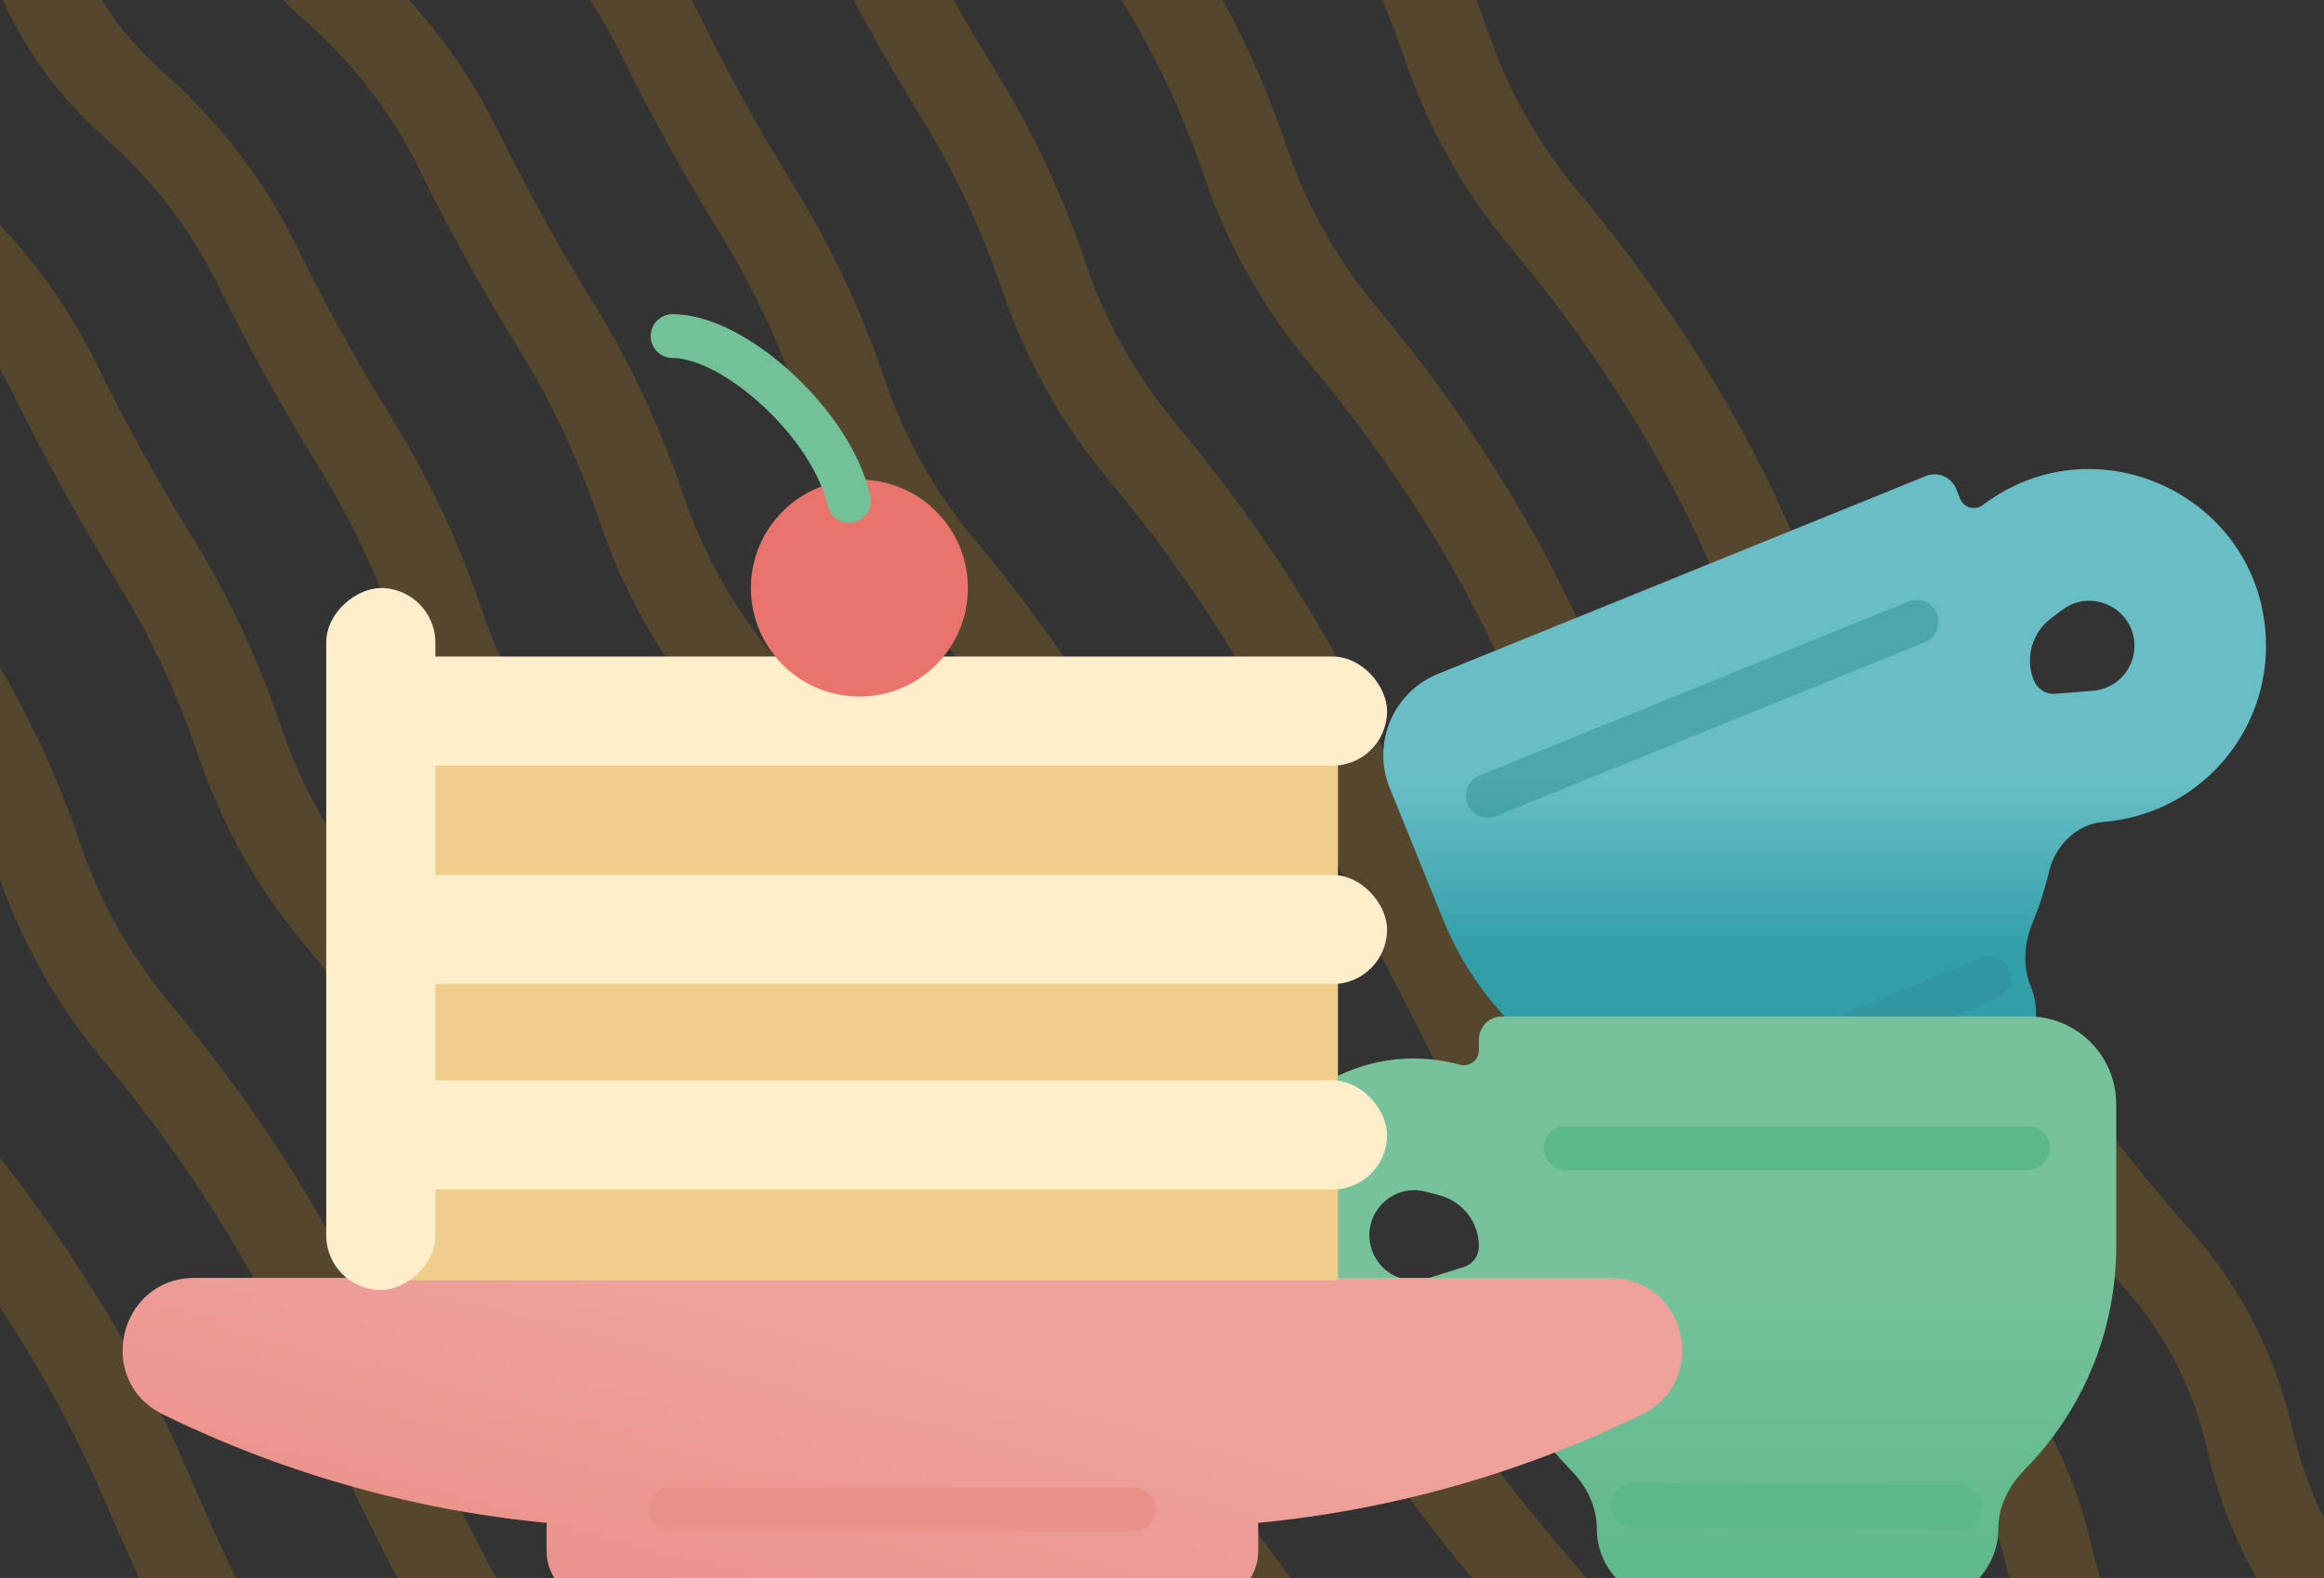
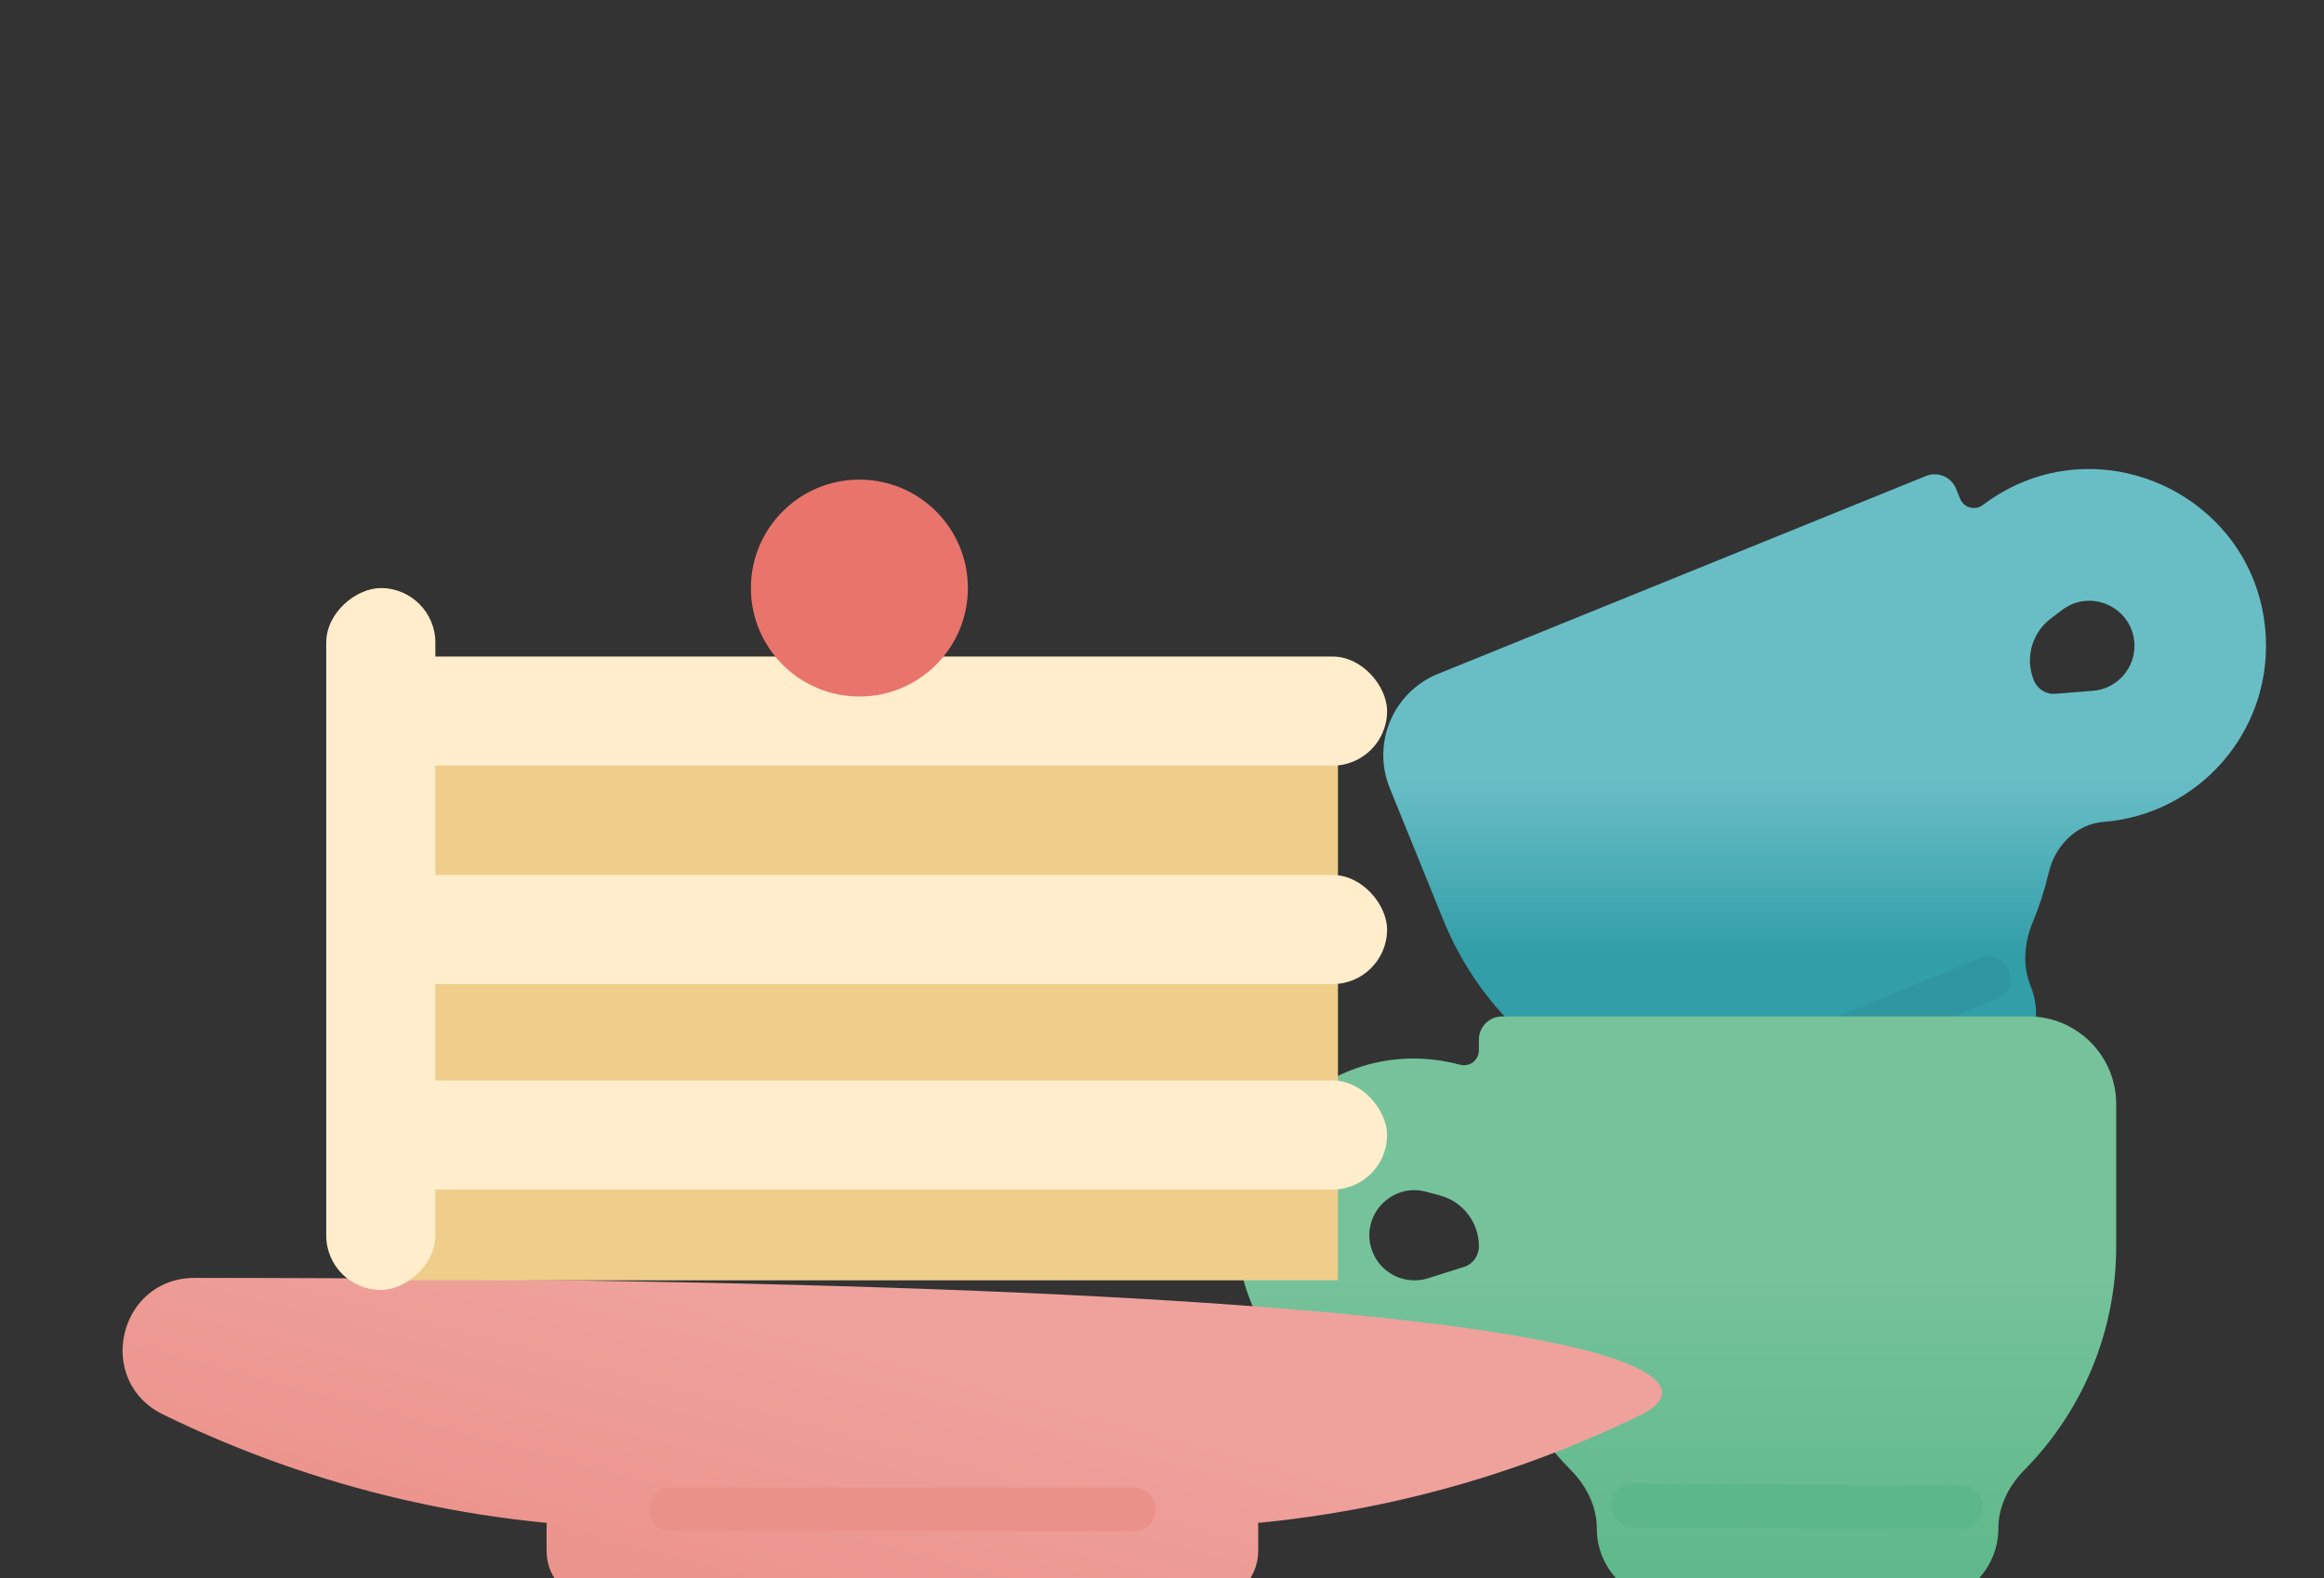
<svg xmlns="http://www.w3.org/2000/svg" width="53" height="36" viewBox="0 0 53 36" fill="none">
  <rect x="0" y="0" width="53" height="36" fill="#333333" stroke="none" />
  <g clip-path="url(#clip0_4_3280)">
-     <path opacity="0.2" d="M6.413 -44.664L6.486 -44.538C7.759 -41.849 8.843 -39.879 9.739 -38.627C10.634 -37.376 11.456 -36.082 12.203 -34.745C12.95 -33.408 13.738 -32.095 14.565 -30.804C15.393 -29.514 16.249 -28.24 17.135 -26.983C18.021 -25.726 18.698 -24.348 19.164 -22.849C19.631 -21.351 20.363 -20.005 21.362 -18.813C22.36 -17.621 23.075 -16.266 23.508 -14.747C23.94 -13.229 24.76 -11.934 25.968 -10.863C27.175 -9.792 28.117 -8.567 28.794 -7.189C29.47 -5.811 30.211 -4.471 31.016 -3.168C31.822 -1.864 32.475 -0.473 32.976 1.006C33.477 2.485 34.226 3.821 35.224 5.013C36.221 6.205 37.128 7.451 37.942 8.749C38.756 10.047 39.465 11.406 40.069 12.825C40.673 14.245 41.33 15.634 42.041 16.992C42.752 18.35 43.419 19.733 44.043 21.141C44.667 22.549 45.429 23.878 46.328 25.127C47.228 26.375 48.195 27.586 49.228 28.757C50.262 29.929 50.957 31.296 51.315 32.858C51.672 34.42 52.353 35.795 53.359 36.982C54.365 38.17 55.236 39.435 55.971 40.779C56.706 42.123 57.525 43.419 58.426 44.667C59.328 45.914 60.139 47.215 60.859 48.567C61.58 49.919 62.197 51.331 62.71 52.803C63.223 54.275 63.84 55.285 64.562 55.834C65.284 56.382 65.553 56.709 65.37 56.815L65.021 56.848L65.094 56.974M1.827 -42.017L1.9 -41.891C3.173 -39.201 4.257 -37.231 5.153 -35.98C6.048 -34.728 6.87 -33.434 7.617 -32.097C8.364 -30.761 9.152 -29.447 9.979 -28.156C10.806 -26.866 11.663 -25.592 12.549 -24.335C13.435 -23.078 14.111 -21.701 14.578 -20.202C15.045 -18.703 15.777 -17.358 16.776 -16.166C17.774 -14.974 18.489 -13.618 18.922 -12.1C19.354 -10.581 20.174 -9.286 21.382 -8.215C22.59 -7.144 23.531 -5.919 24.208 -4.542C24.884 -3.164 25.625 -1.823 26.43 -0.52C27.236 0.783 27.889 2.174 28.39 3.654C28.891 5.133 29.64 6.469 30.638 7.661C31.636 8.853 32.542 10.098 33.356 11.396C34.17 12.694 34.88 14.053 35.483 15.473C36.087 16.893 36.744 18.282 37.455 19.64C38.166 20.998 38.833 22.381 39.457 23.789C40.081 25.197 40.843 26.525 41.742 27.774C42.642 29.023 43.609 30.233 44.642 31.405C45.676 32.577 46.371 33.943 46.729 35.505C47.086 37.068 47.767 38.442 48.773 39.63C49.779 40.817 50.65 42.083 51.385 43.427C52.12 44.771 52.939 46.066 53.84 47.314C54.742 48.562 55.553 49.862 56.273 51.215C56.994 52.567 57.611 53.979 58.124 55.451C58.637 56.923 59.255 57.933 59.976 58.481C60.698 59.03 60.967 59.357 60.783 59.463L60.435 59.496L60.508 59.622M-2.759 -39.369L-2.686 -39.243C-1.413 -36.553 -0.329 -34.583 0.567 -33.332C1.462 -32.081 2.284 -30.787 3.031 -29.45C3.778 -28.113 4.566 -26.799 5.393 -25.509C6.221 -24.218 7.077 -22.944 7.963 -21.688C8.849 -20.431 9.526 -19.053 9.992 -17.554C10.459 -16.055 11.191 -14.71 12.19 -13.518C13.188 -12.326 13.903 -10.971 14.336 -9.452C14.768 -7.933 15.588 -6.639 16.796 -5.567C18.003 -4.496 18.945 -3.272 19.622 -1.894C20.298 -0.516 21.039 0.825 21.845 2.128C22.65 3.431 23.303 4.822 23.804 6.301C24.305 7.781 25.054 9.116 26.052 10.309C27.05 11.501 27.956 12.746 28.77 14.044C29.584 15.342 30.294 16.701 30.897 18.121C31.501 19.541 32.158 20.93 32.869 22.287C33.58 23.645 34.247 25.028 34.871 26.436C35.495 27.845 36.257 29.173 37.157 30.422C38.056 31.671 39.023 32.881 40.056 34.053C41.09 35.224 41.785 36.591 42.143 38.153C42.5 39.715 43.181 41.09 44.187 42.278C45.193 43.465 46.064 44.731 46.799 46.075C47.534 47.418 48.353 48.714 49.254 49.962C50.156 51.21 50.967 52.51 51.687 53.862C52.408 55.214 53.025 56.627 53.538 58.099C54.051 59.571 54.669 60.581 55.39 61.129C56.112 61.677 56.381 62.005 56.197 62.111L55.849 62.144L55.922 62.27M-7.345 -36.721L-7.272 -36.595C-5.999 -33.906 -4.915 -31.935 -4.019 -30.684C-3.124 -29.433 -2.302 -28.139 -1.555 -26.802C-0.808 -25.465 -0.02 -24.151 0.807 -22.861C1.635 -21.57 2.491 -20.297 3.377 -19.04C4.263 -17.783 4.94 -16.405 5.406 -14.906C5.873 -13.408 6.605 -12.062 7.604 -10.87C8.602 -9.678 9.317 -8.323 9.75 -6.804C10.182 -5.286 11.002 -3.991 12.21 -2.92C13.418 -1.849 14.359 -0.624 15.036 0.754C15.712 2.132 16.453 3.472 17.259 4.775C18.064 6.079 18.717 7.47 19.218 8.949C19.719 10.428 20.468 11.764 21.466 12.956C22.464 14.149 23.37 15.394 24.184 16.692C24.998 17.99 25.708 19.349 26.311 20.769C26.915 22.188 27.572 23.577 28.283 24.935C28.994 26.293 29.661 27.676 30.285 29.084C30.909 30.492 31.671 31.821 32.571 33.07C33.47 34.319 34.437 35.529 35.47 36.7C36.504 37.872 37.199 39.239 37.557 40.801C37.914 42.363 38.595 43.738 39.601 44.925C40.607 46.113 41.478 47.379 42.213 48.722C42.949 50.066 43.767 51.362 44.668 52.61C45.57 53.858 46.381 55.158 47.101 56.51C47.822 57.862 48.439 59.274 48.952 60.746C49.465 62.218 50.083 63.229 50.804 63.777C51.526 64.325 51.795 64.652 51.612 64.758L51.263 64.791L51.336 64.918M-11.931 -34.074L-11.858 -33.947C-10.585 -31.258 -9.501 -29.288 -8.605 -28.037C-7.71 -26.785 -6.888 -25.491 -6.141 -24.154C-5.394 -22.817 -4.606 -21.504 -3.779 -20.213C-2.951 -18.923 -2.095 -17.649 -1.209 -16.392C-0.323 -15.135 0.354 -13.758 0.82 -12.259C1.287 -10.76 2.019 -9.414 3.018 -8.222C4.016 -7.03 4.731 -5.675 5.164 -4.157C5.597 -2.638 6.417 -1.343 7.624 -0.272C8.832 0.799 9.773 2.024 10.45 3.402C11.126 4.779 11.867 6.12 12.672 7.423C13.478 8.726 14.131 10.118 14.632 11.597C15.133 13.076 15.882 14.412 16.88 15.604C17.878 16.796 18.784 18.041 19.598 19.34C20.413 20.638 21.122 21.997 21.725 23.416C22.329 24.836 22.986 26.225 23.697 27.583C24.408 28.941 25.076 30.324 25.699 31.732C26.323 33.14 27.085 34.468 27.985 35.717C28.884 36.966 29.851 38.176 30.884 39.348C31.918 40.52 32.613 41.886 32.971 43.449C33.328 45.011 34.01 46.385 35.015 47.573C36.021 48.761 36.892 50.026 37.627 51.37C38.362 52.714 39.181 54.01 40.082 55.258C40.984 56.505 41.795 57.805 42.515 59.158C43.236 60.51 43.853 61.922 44.366 63.394C44.879 64.866 45.497 65.876 46.218 66.425C46.94 66.973 47.209 67.3 47.026 67.406L46.677 67.439L46.75 67.565M-16.517 -31.426L-16.444 -31.3C-15.171 -28.61 -14.087 -26.64 -13.191 -25.389C-12.296 -24.137 -11.474 -22.843 -10.727 -21.507C-9.98 -20.17 -9.192 -18.856 -8.365 -17.566C-7.537 -16.275 -6.681 -15.001 -5.795 -13.744C-4.909 -12.488 -4.232 -11.11 -3.766 -9.611C-3.299 -8.112 -2.566 -6.767 -1.568 -5.575C-0.57 -4.383 0.145 -3.027 0.578 -1.509C1.011 0.01 1.831 1.305 3.038 2.376C4.246 3.447 5.188 4.671 5.864 6.049C6.54 7.427 7.281 8.768 8.087 10.071C8.892 11.374 9.545 12.765 10.046 14.245C10.547 15.724 11.296 17.059 12.294 18.252C13.292 19.444 14.198 20.689 15.012 21.987C15.827 23.285 16.536 24.644 17.139 26.064C17.743 27.484 18.4 28.873 19.111 30.23C19.822 31.588 20.489 32.971 21.113 34.38C21.737 35.788 22.499 37.116 23.399 38.365C24.298 39.614 25.265 40.824 26.299 41.996C27.332 43.167 28.027 44.534 28.385 46.096C28.742 47.658 29.424 49.033 30.429 50.221C31.435 51.408 32.306 52.674 33.041 54.018C33.776 55.361 34.595 56.657 35.496 57.905C36.398 59.153 37.209 60.453 37.929 61.805C38.65 63.158 39.267 64.57 39.78 66.042C40.293 67.514 40.911 68.524 41.633 69.072C42.354 69.621 42.623 69.948 42.44 70.054L42.091 70.087L42.164 70.213M-21.103 -28.778L-21.03 -28.652C-19.757 -25.963 -18.673 -23.992 -17.777 -22.741C-16.882 -21.49 -16.06 -20.196 -15.313 -18.859C-14.566 -17.522 -13.778 -16.208 -12.951 -14.918C-12.123 -13.627 -11.267 -12.354 -10.381 -11.097C-9.495 -9.84 -8.818 -8.462 -8.352 -6.963C-7.885 -5.464 -7.152 -4.119 -6.154 -2.927C-5.156 -1.735 -4.44 -0.38 -4.008 1.139C-3.575 2.657 -2.755 3.952 -1.548 5.023C-0.34 6.095 0.602 7.319 1.278 8.697C1.954 10.075 2.695 11.415 3.501 12.719C4.306 14.022 4.959 15.413 5.46 16.892C5.961 18.371 6.71 19.707 7.708 20.899C8.706 22.092 9.612 23.337 10.426 24.635C11.241 25.933 11.95 27.292 12.553 28.712C13.157 30.131 13.814 31.52 14.525 32.878C15.236 34.236 15.903 35.619 16.527 37.027C17.151 38.435 17.913 39.764 18.813 41.013C19.712 42.262 20.679 43.472 21.712 44.644C22.746 45.815 23.442 47.182 23.799 48.744C24.156 50.306 24.837 51.681 25.843 52.868C26.849 54.056 27.72 55.322 28.455 56.665C29.191 58.009 30.009 59.305 30.91 60.553C31.812 61.801 32.623 63.101 33.343 64.453C34.064 65.805 34.681 67.217 35.194 68.689C35.707 70.162 36.325 71.172 37.047 71.72C37.768 72.268 38.037 72.595 37.854 72.701L37.505 72.734L37.578 72.861M-25.689 -26.131L-25.616 -26.004C-24.343 -23.315 -23.259 -21.345 -22.363 -20.093C-21.468 -18.842 -20.646 -17.548 -19.899 -16.211C-19.151 -14.874 -18.364 -13.561 -17.537 -12.27C-16.709 -10.979 -15.852 -9.706 -14.967 -8.449C-14.081 -7.192 -13.404 -5.814 -12.938 -4.316C-12.471 -2.817 -11.738 -1.471 -10.74 -0.279C-9.742 0.913 -9.026 2.268 -8.594 3.787C-8.161 5.305 -7.341 6.6 -6.134 7.671C-4.926 8.742 -3.984 9.967 -3.308 11.345C-2.632 12.723 -1.891 14.063 -1.085 15.366C-0.28 16.669 0.373 18.061 0.874 19.54C1.375 21.019 2.124 22.355 3.122 23.547C4.12 24.739 5.026 25.985 5.84 27.283C6.655 28.581 7.364 29.94 7.967 31.36C8.571 32.779 9.228 34.168 9.939 35.526C10.65 36.884 11.318 38.267 11.941 39.675C12.565 41.083 13.327 42.412 14.227 43.66C15.126 44.909 16.093 46.12 17.127 47.291C18.16 48.463 18.855 49.83 19.213 51.392C19.57 52.954 20.252 54.328 21.257 55.516C22.263 56.704 23.134 57.969 23.869 59.313C24.605 60.657 25.423 61.953 26.324 63.201C27.226 64.448 28.037 65.749 28.758 67.101C29.478 68.453 30.095 69.865 30.608 71.337C31.121 72.809 31.739 73.819 32.461 74.368C33.182 74.916 33.452 75.243 33.268 75.349L32.919 75.382L32.992 75.508M-30.275 -23.483L-30.202 -23.357C-28.929 -20.667 -27.845 -18.697 -26.949 -17.446C-26.054 -16.194 -25.232 -14.9 -24.485 -13.563C-23.738 -12.227 -22.95 -10.913 -22.123 -9.622C-21.295 -8.332 -20.439 -7.058 -19.552 -5.801C-18.667 -4.545 -17.99 -3.167 -17.523 -1.668C-17.057 -0.169 -16.324 1.176 -15.326 2.368C-14.328 3.56 -13.612 4.916 -13.18 6.434C-12.747 7.953 -11.927 9.248 -10.72 10.319C-9.512 11.39 -8.57 12.614 -7.894 13.992C-7.218 15.37 -6.477 16.711 -5.671 18.014C-4.866 19.317 -4.212 20.708 -3.712 22.188C-3.211 23.667 -2.462 25.003 -1.464 26.195C-0.466 27.387 0.44 28.632 1.254 29.93C2.069 31.228 2.778 32.587 3.381 34.007C3.985 35.427 4.642 36.816 5.353 38.174C6.064 39.532 6.732 40.914 7.356 42.323C7.979 43.731 8.741 45.059 9.641 46.308C10.54 47.557 11.507 48.767 12.541 49.939C13.574 51.111 14.27 52.477 14.627 54.039C14.984 55.601 15.666 56.976 16.672 58.164C17.677 59.351 18.548 60.617 19.283 61.961C20.019 63.305 20.837 64.6 21.738 65.848C22.64 67.096 23.451 68.396 24.172 69.749C24.892 71.101 25.509 72.513 26.022 73.985C26.535 75.457 27.153 76.467 27.875 77.015C28.596 77.564 28.866 77.891 28.682 77.997L28.333 78.03L28.406 78.156M-34.861 -20.835L-34.788 -20.709C-33.515 -18.02 -32.431 -16.049 -31.535 -14.798C-30.64 -13.547 -29.818 -12.253 -29.071 -10.916C-28.323 -9.579 -27.536 -8.265 -26.709 -6.975C-25.881 -5.684 -25.024 -4.41 -24.139 -3.154C-23.253 -1.897 -22.576 -0.519 -22.11 0.98C-21.643 2.479 -20.91 3.824 -19.912 5.016C-18.914 6.208 -18.198 7.563 -17.766 9.082C-17.333 10.601 -16.513 11.895 -15.306 12.967C-14.098 14.038 -13.156 15.262 -12.48 16.64C-11.804 18.018 -11.063 19.359 -10.257 20.662C-9.452 21.965 -8.798 23.356 -8.298 24.835C-7.797 26.314 -7.048 27.65 -6.05 28.843C-5.052 30.035 -4.146 31.28 -3.332 32.578C-2.517 33.876 -1.808 35.235 -1.205 36.655C-0.601 38.075 0.056 39.464 0.767 40.821C1.478 42.179 2.146 43.562 2.77 44.97C3.393 46.379 4.155 47.707 5.055 48.956C5.954 50.205 6.921 51.415 7.955 52.587C8.988 53.758 9.684 55.125 10.041 56.687C10.398 58.249 11.08 59.624 12.085 60.812C13.091 61.999 13.962 63.265 14.697 64.609C15.433 65.952 16.251 67.248 17.152 68.496C18.054 69.744 18.865 71.044 19.586 72.396C20.306 73.748 20.923 75.16 21.436 76.633C21.949 78.105 22.567 79.115 23.289 79.663C24.011 80.211 24.279 80.538 24.096 80.645L23.747 80.677L23.82 80.804M-39.447 -18.187L-39.374 -18.061C-38.101 -15.372 -37.017 -13.402 -36.121 -12.15C-35.226 -10.899 -34.404 -9.605 -33.657 -8.268C-32.909 -6.931 -32.122 -5.618 -31.295 -4.327C-30.467 -3.036 -29.61 -1.763 -28.724 -0.506C-27.838 0.751 -27.162 2.129 -26.695 3.628C-26.229 5.126 -25.496 6.472 -24.498 7.664C-23.5 8.856 -22.784 10.211 -22.352 11.73C-21.919 13.248 -21.099 14.543 -19.892 15.614C-18.684 16.685 -17.742 17.91 -17.066 19.288C-16.39 20.666 -15.649 22.006 -14.843 23.309C-14.038 24.613 -13.384 26.004 -12.884 27.483C-12.383 28.962 -11.634 30.298 -10.636 31.49C-9.638 32.682 -8.732 33.928 -7.918 35.226C-7.103 36.524 -6.394 37.883 -5.79 39.303C-5.187 40.722 -4.53 42.111 -3.819 43.469C-3.108 44.827 -2.44 46.21 -1.816 47.618C-1.193 49.026 -0.431 50.355 0.469 51.604C1.368 52.852 2.335 54.063 3.369 55.234C4.402 56.406 5.098 57.773 5.455 59.335C5.812 60.897 6.494 62.272 7.5 63.459C8.505 64.647 9.376 65.912 10.111 67.256C10.847 68.6 11.665 69.896 12.566 71.144C13.468 72.392 14.279 73.692 15 75.044C15.72 76.396 16.337 77.808 16.85 79.28C17.363 80.752 17.981 81.763 18.703 82.311C19.424 82.859 19.694 83.186 19.51 83.292L19.161 83.325L19.234 83.451M-44.033 -15.54L-43.96 -15.413C-42.687 -12.724 -41.603 -10.754 -40.707 -9.503C-39.812 -8.251 -38.99 -6.957 -38.243 -5.62C-37.495 -4.284 -36.708 -2.97 -35.88 -1.679C-35.053 -0.389 -34.196 0.885 -33.31 2.142C-32.425 3.399 -31.748 4.776 -31.281 6.275C-30.815 7.774 -30.082 9.12 -29.084 10.312C-28.086 11.504 -27.37 12.859 -26.938 14.377C-26.505 15.896 -25.685 17.191 -24.478 18.262C-23.27 19.333 -22.328 20.558 -21.652 21.936C-20.976 23.313 -20.235 24.654 -19.429 25.957C-18.624 27.26 -17.97 28.651 -17.47 30.131C-16.969 31.61 -16.22 32.946 -15.222 34.138C-14.224 35.33 -13.318 36.575 -12.504 37.873C-11.689 39.172 -10.98 40.531 -10.376 41.95C-9.773 43.37 -9.115 44.759 -8.405 46.117C-7.694 47.475 -7.026 48.858 -6.402 50.266C-5.779 51.674 -5.017 53.002 -4.117 54.251C-3.218 55.5 -2.251 56.711 -1.217 57.882C-0.184 59.054 0.512 60.42 0.869 61.983C1.226 63.544 1.908 64.919 2.914 66.107C3.919 67.294 4.79 68.56 5.525 69.904C6.261 71.248 7.079 72.543 7.981 73.791C8.882 75.039 9.693 76.339 10.414 77.692C11.134 79.044 11.751 80.456 12.264 81.928C12.777 83.4 13.395 84.41 14.117 84.959C14.839 85.507 15.108 85.834 14.924 85.94L14.575 85.973L14.648 86.099M-48.619 -12.892L-48.546 -12.766C-47.273 -10.076 -46.189 -8.106 -45.293 -6.855C-44.398 -5.604 -43.576 -4.31 -42.829 -2.973C-42.081 -1.636 -41.294 -0.322 -40.467 0.968C-39.639 2.259 -38.782 3.533 -37.896 4.79C-37.01 6.046 -36.334 7.424 -35.867 8.923C-35.401 10.422 -34.668 11.767 -33.67 12.959C-32.672 14.151 -31.956 15.507 -31.524 17.025C-31.091 18.544 -30.271 19.839 -29.064 20.91C-27.856 21.981 -26.914 23.205 -26.238 24.583C-25.562 25.961 -24.821 27.302 -24.015 28.605C-23.209 29.908 -22.556 31.299 -22.056 32.778C-21.555 34.258 -20.805 35.593 -19.808 36.786C-18.81 37.978 -17.904 39.223 -17.09 40.521C-16.275 41.819 -15.566 43.178 -14.962 44.598C-14.359 46.018 -13.701 47.407 -12.991 48.764C-12.28 50.122 -11.612 51.505 -10.988 52.913C-10.364 54.322 -9.603 55.65 -8.703 56.899C-7.804 58.148 -6.837 59.358 -5.803 60.53C-4.77 61.701 -4.074 63.068 -3.717 64.63C-3.36 66.192 -2.678 67.567 -1.672 68.755C-0.667 69.942 0.204 71.208 0.939 72.552C1.675 73.895 2.493 75.191 3.395 76.439C4.296 77.687 5.107 78.987 5.828 80.339C6.548 81.692 7.165 83.104 7.678 84.576C8.191 86.048 8.809 87.058 9.531 87.606C10.253 88.154 10.522 88.482 10.338 88.588L9.989 88.621L10.062 88.747" stroke="#DA9718" stroke-width="2" stroke-linecap="round" />
    <path d="M44.701 11.377C44.785 11.584 45.043 11.655 45.221 11.52V11.52C47.814 9.561 51.54 11.321 51.674 14.568C51.763 16.731 50.127 18.578 47.969 18.75V18.75C47.348 18.799 46.866 19.296 46.724 19.903C46.633 20.291 46.51 20.672 46.357 21.04C46.163 21.506 46.121 22.03 46.311 22.497V22.497C46.659 23.355 46.246 24.332 45.388 24.68L40.008 26.863C39.151 27.21 38.173 26.797 37.825 25.939V25.939C37.636 25.472 37.241 25.125 36.777 24.926C35.082 24.197 33.662 22.827 32.913 20.982L31.694 17.977C31.279 16.953 31.772 15.787 32.796 15.372L43.921 10.859C44.191 10.749 44.499 10.879 44.609 11.149L44.701 11.377ZM48.677 14.692C48.642 13.864 47.691 13.414 47.03 13.913L46.771 14.109C46.337 14.437 46.177 15.015 46.382 15.519V15.519V15.519C46.461 15.716 46.656 15.844 46.868 15.827L47.731 15.759C48.281 15.715 48.699 15.244 48.677 14.692Z" fill="url(#paint0_linear_4_3280)" />
-     <path opacity="0.5" d="M33.932 18.153L43.709 14.187" stroke="#318E97" stroke-linecap="round" />
    <path opacity="0.5" d="M38.439 25.168L45.347 22.319" stroke="#318E97" stroke-linecap="round" />
    <path d="M33.727 23.96C33.727 24.184 33.515 24.346 33.299 24.289V24.289C30.16 23.448 27.369 26.48 28.465 29.539C29.196 31.576 31.406 32.673 33.47 32.021V32.021C34.065 31.833 34.698 32.112 35.058 32.621C35.288 32.947 35.545 33.254 35.825 33.537C36.18 33.896 36.416 34.366 36.416 34.871V34.871C36.416 35.796 37.166 36.547 38.092 36.547H43.897C44.822 36.547 45.573 35.796 45.573 34.871V34.871C45.573 34.366 45.809 33.896 46.163 33.537C47.46 32.225 48.261 30.421 48.261 28.43V25.187C48.261 24.083 47.366 23.187 46.261 23.187H34.255C33.964 23.187 33.727 23.424 33.727 23.715V23.96ZM31.29 28.527C31.01 27.746 31.722 26.972 32.523 27.186L32.837 27.27C33.362 27.411 33.727 27.887 33.727 28.43V28.43V28.43C33.727 28.643 33.595 28.835 33.392 28.899L32.567 29.16C32.04 29.326 31.476 29.047 31.29 28.527Z" fill="url(#paint1_linear_4_3280)" />
-     <path d="M46.253 26.192H35.703" stroke="#5DB889" stroke-linecap="round" />
    <path d="M44.714 34.386L37.242 34.343" stroke="#5DB889" stroke-linecap="round" />
-     <path d="M3.718 32.267C2.155 31.503 2.7 29.152 4.439 29.152H36.72C38.459 29.152 39.004 31.503 37.441 32.267C33.96 33.971 30.135 34.857 26.259 34.857H14.901C11.024 34.857 7.2 33.971 3.718 32.267Z" fill="url(#paint2_linear_4_3280)" />
+     <path d="M3.718 32.267C2.155 31.503 2.7 29.152 4.439 29.152C38.459 29.152 39.004 31.503 37.441 32.267C33.96 33.971 30.135 34.857 26.259 34.857H14.901C11.024 34.857 7.2 33.971 3.718 32.267Z" fill="url(#paint2_linear_4_3280)" />
    <path d="M12.465 34.829C12.465 34.185 12.987 33.663 13.631 33.663H27.528C28.172 33.663 28.694 34.185 28.694 34.829V35.381C28.694 36.025 28.172 36.547 27.528 36.547H13.631C12.987 36.547 12.465 36.025 12.465 35.381V34.829Z" fill="url(#paint3_linear_4_3280)" />
    <path d="M15.304 34.431H25.855" stroke="#EA918A" stroke-linecap="round" />
    <rect x="8.685" y="17.082" width="21.828" height="12.125" fill="#EFCD8B" />
    <rect x="7.451" y="19.96" width="24.182" height="2.489" rx="1.244" fill="#FFEDCC" />
    <rect x="9.929" y="13.415" width="16.012" height="2.489" rx="1.244" transform="rotate(90 9.929 13.415)" fill="#FFEDCC" />
    <rect x="31.633" y="17.466" width="24.182" height="2.489" rx="1.244" transform="rotate(-180 31.633 17.466)" fill="#FFEDCC" />
    <rect x="7.451" y="24.647" width="24.182" height="2.489" rx="1.244" fill="#FFEDCC" />
    <circle cx="19.599" cy="13.415" r="2.474" fill="#E8746C" />
-     <path d="M19.358 11.424C18.983 9.696 16.766 7.667 15.339 7.667" stroke="#73C199" stroke-linecap="round" />
  </g>
  <defs>
    <linearGradient id="paint0_linear_4_3280" x1="42.42" y1="17.765" x2="42.42" y2="21.818" gradientUnits="userSpaceOnUse">
      <stop stop-color="#69BEC6" />
      <stop offset="1" stop-color="#319EA8" />
    </linearGradient>
    <linearGradient id="paint1_linear_4_3280" x1="38.242" y1="29.023" x2="38.242" y2="36.547" gradientUnits="userSpaceOnUse">
      <stop stop-color="#76C29B" />
      <stop offset="1" stop-color="#5DB889" />
    </linearGradient>
    <linearGradient id="paint2_linear_4_3280" x1="25.936" y1="31.897" x2="24.001" y2="39.118" gradientUnits="userSpaceOnUse">
      <stop stop-color="#EFA29C" />
      <stop offset="1" stop-color="#EB938C" />
    </linearGradient>
    <linearGradient id="paint3_linear_4_3280" x1="25.936" y1="31.897" x2="24.001" y2="39.118" gradientUnits="userSpaceOnUse">
      <stop stop-color="#EFA29C" />
      <stop offset="1" stop-color="#EB938C" />
    </linearGradient>
    <clipPath id="clip0_4_3280">
      <rect width="53" height="36" fill="white" />
    </clipPath>
  </defs>
</svg>